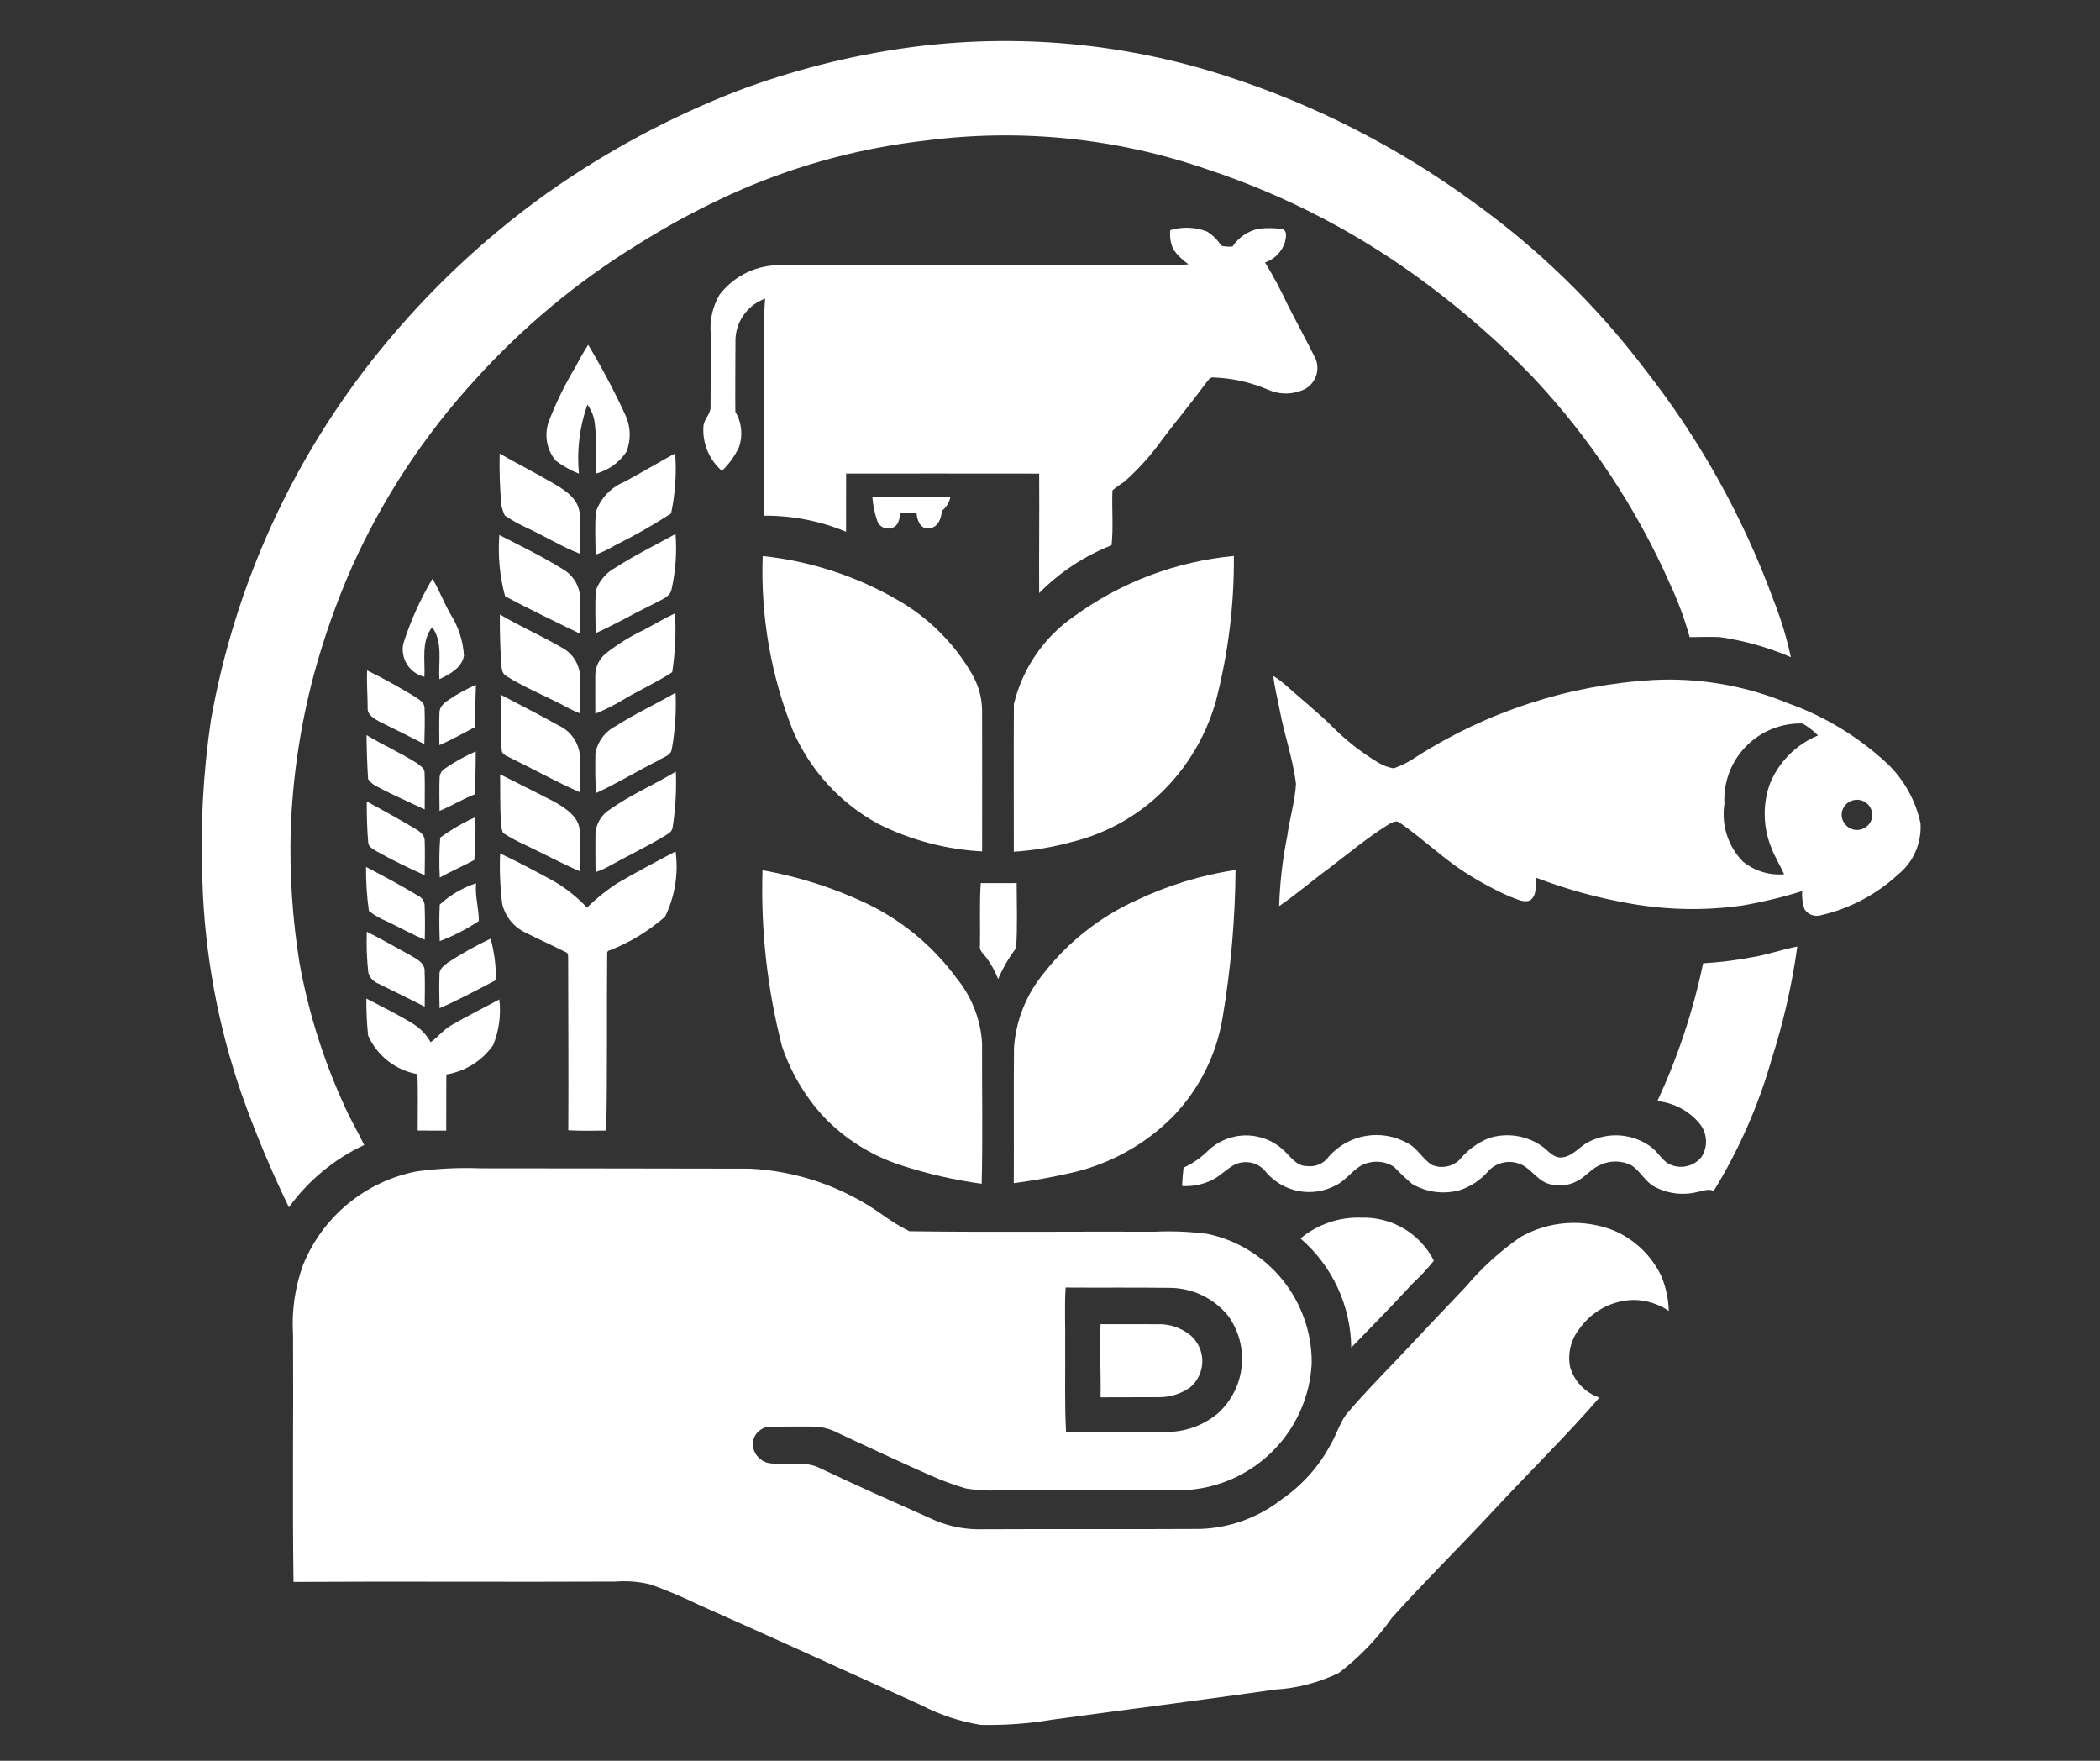
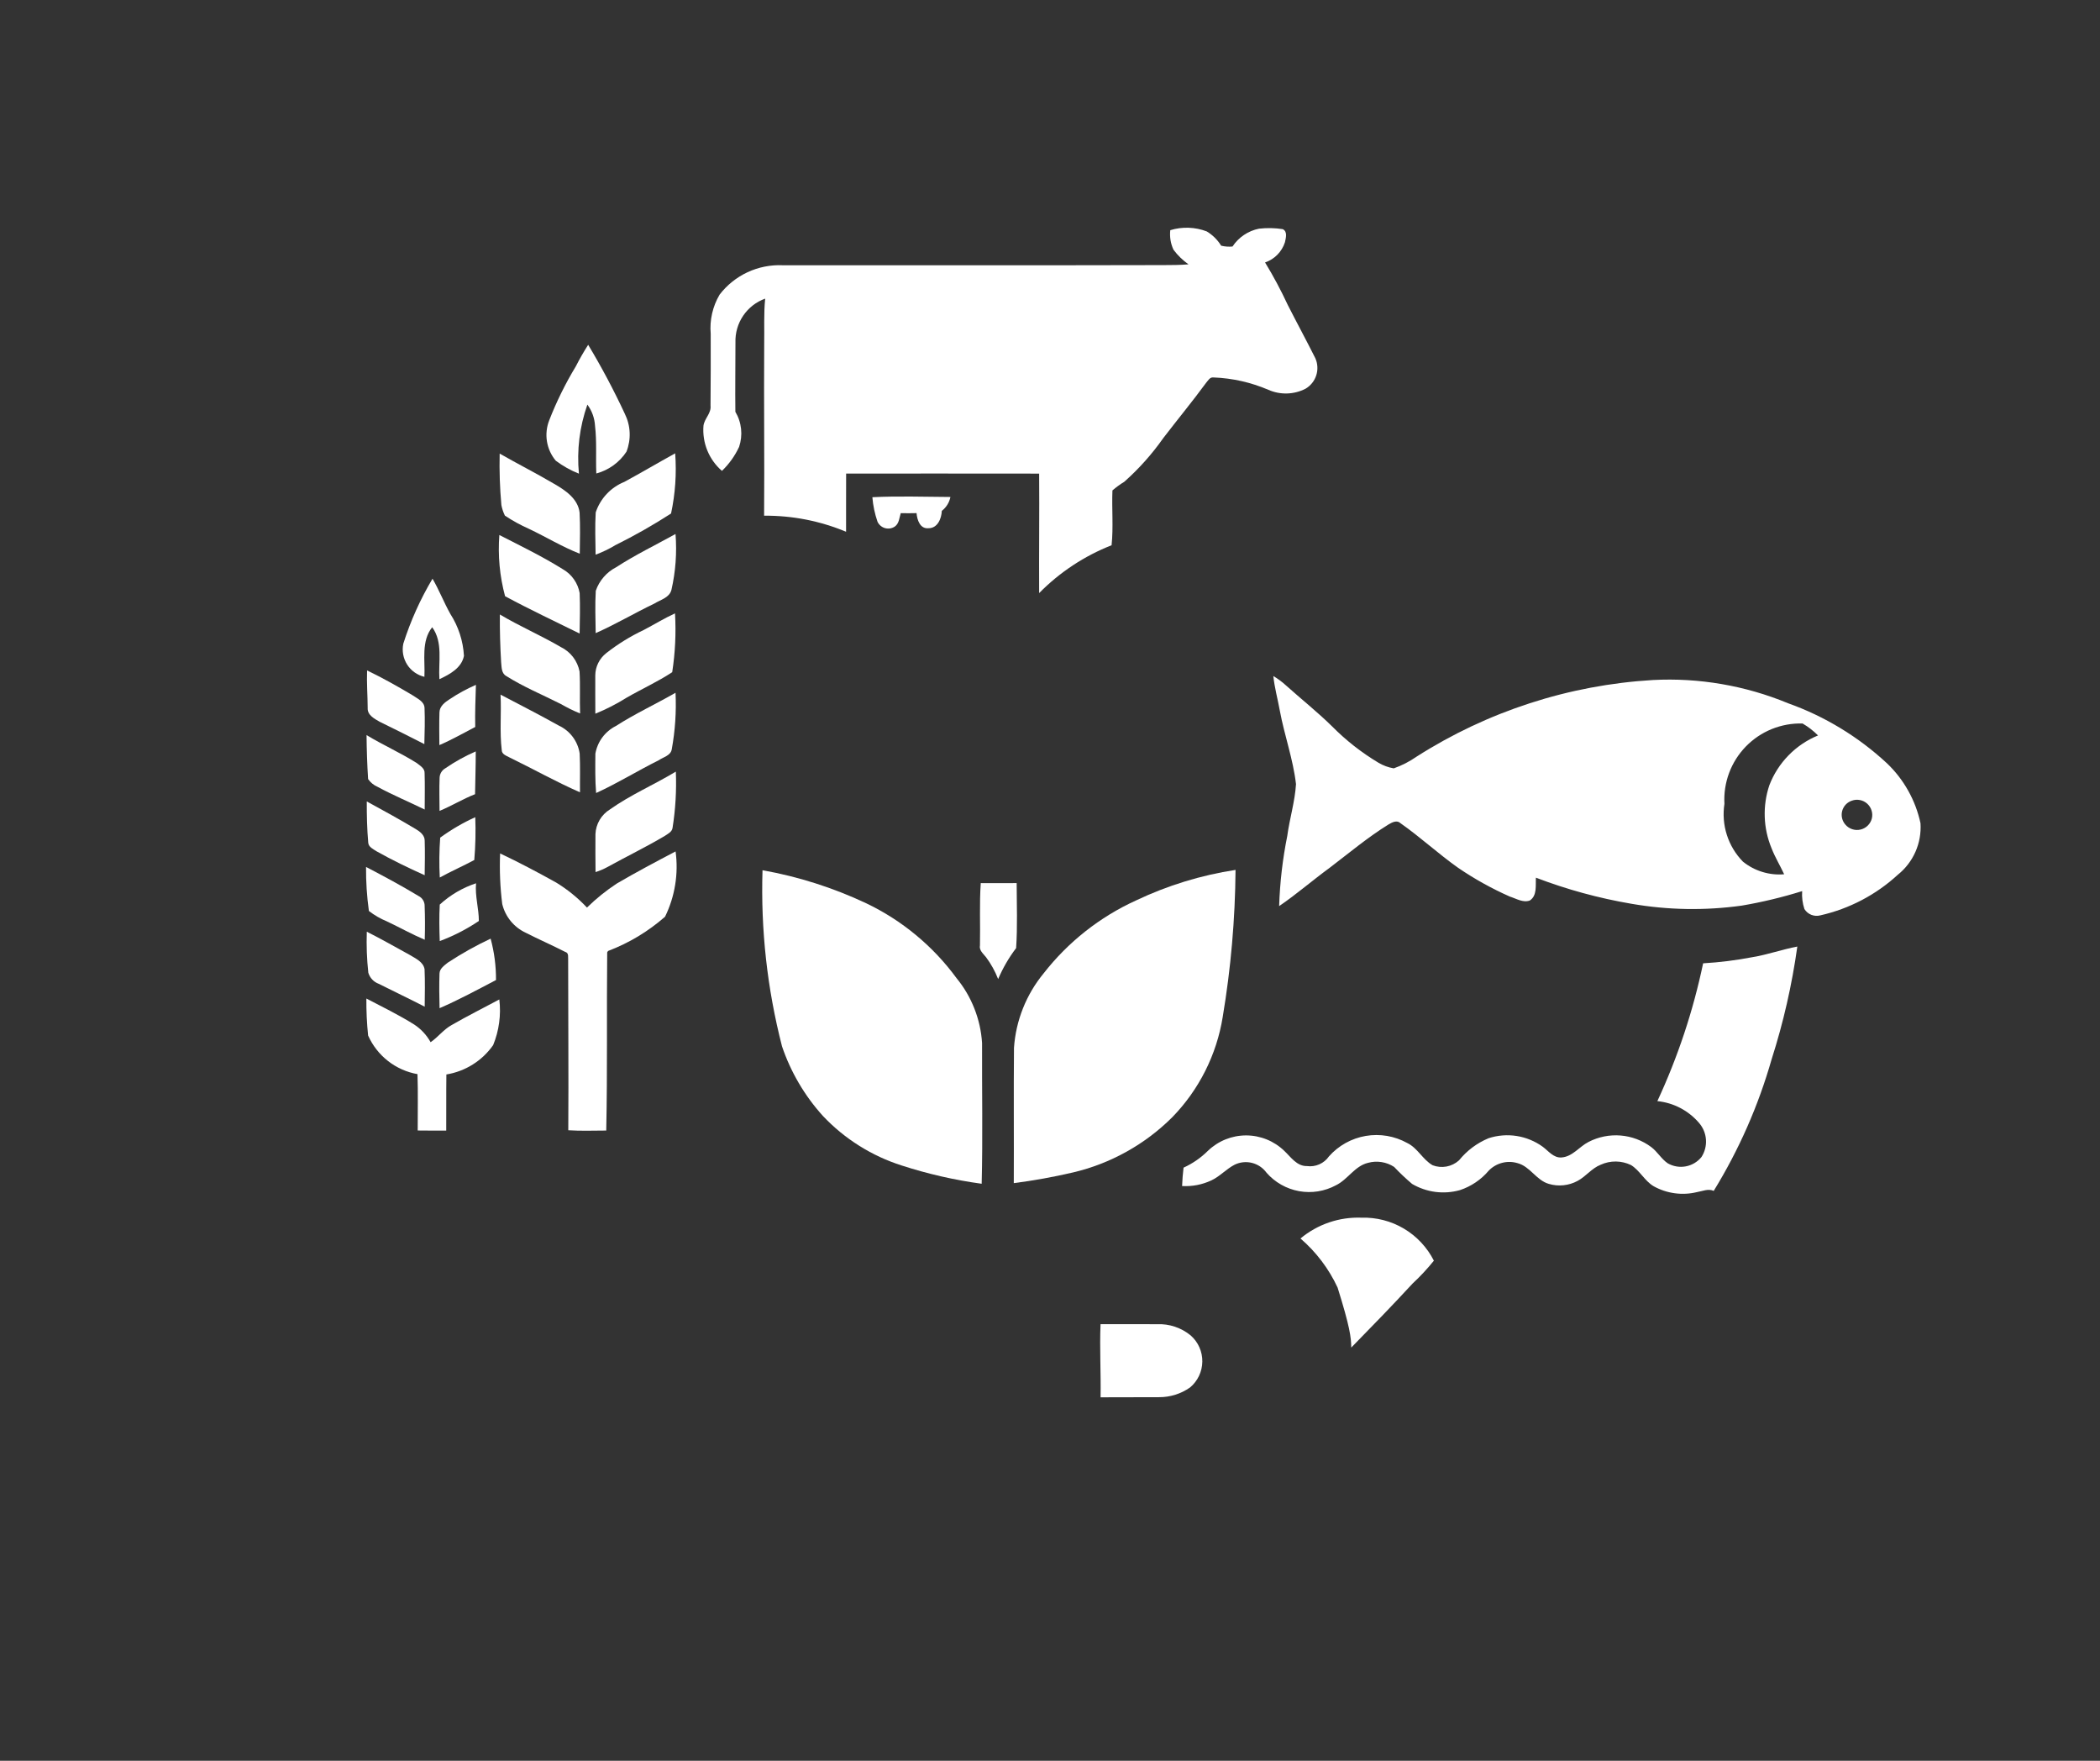
<svg xmlns="http://www.w3.org/2000/svg" width="940" zoomAndPan="magnify" viewBox="0 0 705 591" height="788" preserveAspectRatio="xMidYMid meet" version="1.0">
  <rect x="0" y="0" width="705" height="591" fill="#333333" stroke="none" />
  <defs>
    <clipPath id="fa60cceac4">
-       <path d="M 67.344 13 L 602 13 L 602 406 L 67.344 406 Z M 67.344 13 " clip-rule="nonzero" />
-     </clipPath>
+       </clipPath>
  </defs>
  <g clip-path="url(#fa60cceac4)">
    <path fill="#ffffff" d="M 122.258 384.316 C 120.293 380.152 117.906 376.211 116.012 372.012 C 108.777 356.418 103.625 340.164 100.559 323.25 C 98.176 308.441 97.188 293.535 97.594 278.543 C 98.238 261.062 100.781 243.867 105.227 226.953 C 108.613 214.363 112.934 202.105 118.195 190.176 C 123.387 178.648 129.461 167.609 136.418 157.059 C 143.379 146.504 151.133 136.57 159.684 127.262 C 175.516 109.785 193.457 94.836 213.508 82.422 C 224.949 75.191 236.871 68.867 249.277 63.457 C 268.941 55.035 289.402 49.609 310.656 47.184 C 318.617 46.145 326.605 45.566 334.633 45.457 C 342.656 45.344 350.664 45.699 358.645 46.516 C 366.629 47.336 374.539 48.613 382.375 50.352 C 390.211 52.09 397.918 54.277 405.5 56.914 C 418.859 61.336 431.77 66.816 444.234 73.355 C 456.695 79.891 468.543 87.398 479.777 95.875 C 492.109 105.094 503.629 115.234 514.328 126.305 C 523.977 136.531 532.688 147.5 540.469 159.211 C 548.246 170.922 554.98 183.207 560.664 196.062 C 563.355 201.812 565.547 207.746 567.246 213.859 C 570.656 213.832 574.066 213.656 577.477 213.859 C 585.688 215.051 593.602 217.289 601.219 220.578 C 599.77 213.871 597.77 207.332 595.223 200.965 C 590.125 187.113 583.977 173.742 576.785 160.855 C 569.59 147.969 561.438 135.719 552.324 124.105 C 544.121 113.266 535.148 103.105 525.406 93.625 C 515.664 84.145 505.262 75.449 494.203 67.547 C 481.691 58.43 468.543 50.359 454.75 43.328 C 440.961 36.301 426.703 30.402 411.977 25.633 C 403.387 22.828 394.664 20.512 385.812 18.688 C 376.961 16.867 368.035 15.547 359.031 14.734 C 350.031 13.918 341.012 13.613 331.977 13.82 C 322.941 14.023 313.945 14.738 304.992 15.957 C 285.312 18.684 266.176 23.535 247.574 30.504 C 224.816 39.355 203.465 50.828 183.523 64.926 C 162.633 79.906 144.066 97.359 127.824 117.285 C 120.535 126.223 113.844 135.586 107.746 145.379 C 101.648 155.168 96.199 165.305 91.391 175.785 C 86.586 186.27 82.461 197.016 79.023 208.023 C 75.582 219.031 72.855 230.211 70.836 241.566 C 68.164 259.637 67.207 277.797 67.973 296.047 C 68.359 308.125 69.648 320.109 71.836 331.996 C 74.023 343.883 77.086 355.539 81.023 366.965 C 85.629 380.02 90.953 392.77 96.996 405.227 C 100.25 400.723 104.016 396.699 108.293 393.16 C 112.57 389.617 117.227 386.672 122.258 384.316 Z M 122.258 384.316 " fill-opacity="1" fill-rule="nonzero" />
  </g>
  <path fill="#ffffff" d="M 438.246 130.496 C 438.676 130.25 439.074 129.965 439.449 129.645 C 439.828 129.32 440.168 128.969 440.48 128.582 C 440.789 128.199 441.062 127.789 441.297 127.355 C 441.535 126.918 441.727 126.469 441.879 125.996 C 442.031 125.527 442.141 125.047 442.203 124.555 C 442.266 124.066 442.285 123.574 442.258 123.082 C 442.234 122.586 442.16 122.102 442.047 121.621 C 441.93 121.141 441.77 120.672 441.57 120.223 C 438.566 114.227 435.363 108.332 432.324 102.359 C 430.051 97.461 427.508 92.703 424.699 88.09 C 425.48 87.824 426.219 87.473 426.918 87.035 C 427.617 86.598 428.254 86.086 428.832 85.496 C 429.41 84.91 429.914 84.266 430.344 83.559 C 430.773 82.855 431.113 82.113 431.367 81.328 C 431.668 79.902 432.324 77.711 430.629 76.91 C 427.984 76.504 425.336 76.449 422.676 76.754 C 420.852 77.117 419.168 77.816 417.625 78.855 C 416.078 79.895 414.797 81.188 413.773 82.742 C 412.488 82.867 411.219 82.773 409.961 82.465 C 408.73 80.477 407.113 78.879 405.113 77.668 C 403.152 76.922 401.125 76.516 399.031 76.445 C 396.938 76.375 394.887 76.645 392.879 77.258 C 392.633 79.547 392.992 81.738 393.961 83.824 C 395.379 85.727 397.059 87.359 399 88.727 C 396.195 88.965 393.383 88.973 390.582 88.98 C 347.969 89.09 305.348 89.016 262.734 89.031 C 260.707 88.941 258.695 89.098 256.707 89.492 C 254.715 89.887 252.797 90.516 250.957 91.371 C 249.117 92.23 247.402 93.293 245.82 94.562 C 244.234 95.832 242.824 97.273 241.586 98.883 C 240.414 100.867 239.574 102.98 239.062 105.227 C 238.551 107.473 238.395 109.742 238.594 112.035 C 238.605 120.078 238.613 128.125 238.535 136.164 C 238.832 138.715 236.496 140.453 236.168 142.863 C 236.051 144.281 236.102 145.695 236.32 147.105 C 236.539 148.512 236.914 149.879 237.453 151.195 C 237.992 152.516 238.676 153.754 239.508 154.914 C 240.336 156.07 241.293 157.117 242.367 158.051 C 244.785 155.723 246.703 153.043 248.121 150.004 C 248.449 149.035 248.668 148.043 248.781 147.023 C 248.895 146.008 248.895 144.992 248.789 143.973 C 248.68 142.957 248.465 141.961 248.141 140.992 C 247.82 140.02 247.395 139.098 246.875 138.215 C 246.773 130.453 246.91 122.684 246.902 114.922 C 246.879 114.129 246.914 113.34 247.012 112.551 C 247.113 111.766 247.273 110.992 247.492 110.23 C 247.715 109.469 247.992 108.73 248.328 108.012 C 248.668 107.297 249.059 106.609 249.504 105.953 C 249.949 105.297 250.441 104.68 250.984 104.102 C 251.527 103.523 252.113 102.992 252.738 102.504 C 253.363 102.02 254.023 101.586 254.719 101.203 C 255.414 100.82 256.133 100.496 256.879 100.227 C 256.367 105.359 256.652 110.531 256.551 115.688 C 256.418 134.82 256.668 153.953 256.52 173.09 C 266.055 173.031 275.23 174.828 284.039 178.477 C 284.066 171.973 284.016 165.457 284.059 158.949 C 305.656 158.891 327.258 158.988 348.859 158.965 C 348.961 172.328 348.785 185.699 348.859 199.066 C 352.305 195.566 356.078 192.465 360.176 189.758 C 364.273 187.055 368.605 184.801 373.176 183.008 C 373.812 176.965 373.215 170.723 373.461 164.609 C 374.703 163.531 376.027 162.562 377.434 161.711 C 382.371 157.328 386.734 152.438 390.531 147.039 C 395.285 140.84 400.262 134.82 404.879 128.527 C 405.559 127.766 406.156 126.52 407.379 126.688 C 413.777 126.938 419.926 128.324 425.816 130.84 C 426.801 131.273 427.82 131.594 428.875 131.801 C 429.93 132.008 430.996 132.094 432.07 132.066 C 433.145 132.035 434.203 131.887 435.246 131.625 C 436.289 131.359 437.289 130.984 438.246 130.496 Z M 438.246 130.496 " fill-opacity="1" fill-rule="nonzero" />
  <path fill="#ffffff" d="M 197.461 115.73 C 195.957 118.074 194.574 120.484 193.312 122.969 C 189.816 128.738 186.84 134.766 184.391 141.051 C 183.945 142.176 183.656 143.34 183.527 144.543 C 183.395 145.746 183.426 146.949 183.617 148.145 C 183.812 149.34 184.16 150.488 184.66 151.59 C 185.164 152.688 185.805 153.703 186.582 154.633 C 188.977 156.43 191.566 157.883 194.352 158.984 C 193.613 151.051 194.559 143.328 197.191 135.805 C 198.746 137.938 199.605 140.316 199.762 142.949 C 200.391 148.25 199.961 153.602 200.191 158.926 C 202.27 158.367 204.18 157.453 205.922 156.195 C 207.668 154.934 209.133 153.406 210.316 151.609 C 210.715 150.59 211.004 149.539 211.184 148.457 C 211.363 147.375 211.43 146.285 211.383 145.191 C 211.336 144.094 211.176 143.016 210.902 141.953 C 210.629 140.891 210.246 139.871 209.762 138.887 C 206.07 130.953 201.969 123.234 197.461 115.73 Z M 197.461 115.73 " fill-opacity="1" fill-rule="nonzero" />
  <path fill="#ffffff" d="M 168.324 169.547 C 168.562 170.773 168.957 171.949 169.508 173.074 C 172.074 174.781 174.77 176.258 177.59 177.508 C 183.301 180.215 188.734 183.547 194.637 185.852 C 194.695 181.254 194.828 176.637 194.578 172.043 C 194.039 167.406 189.801 164.566 186.086 162.426 C 180.066 158.867 173.809 155.723 167.746 152.246 C 167.609 158.023 167.801 163.789 168.324 169.547 Z M 168.324 169.547 " fill-opacity="1" fill-rule="nonzero" />
  <path fill="#ffffff" d="M 209.578 161.754 C 208.457 162.207 207.395 162.777 206.395 163.465 C 205.398 164.148 204.484 164.934 203.656 165.816 C 202.828 166.699 202.105 167.664 201.488 168.703 C 200.867 169.746 200.367 170.844 199.988 171.992 C 199.711 176.711 199.887 181.449 199.953 186.176 C 202.273 185.316 204.488 184.25 206.605 182.969 C 213.035 179.785 219.262 176.246 225.285 172.352 C 226.707 165.684 227.168 158.953 226.668 152.156 C 220.949 155.312 215.324 158.641 209.578 161.754 Z M 209.578 161.754 " fill-opacity="1" fill-rule="nonzero" />
  <path fill="#ffffff" d="M 300.41 176.73 C 301.855 175.715 301.914 173.781 302.391 172.234 C 304.156 172.277 305.934 172.277 307.699 172.227 C 307.883 174.477 308.859 177.586 311.711 177.293 C 314.762 177.316 316.07 174.051 316.18 171.465 C 316.926 170.891 317.551 170.203 318.047 169.398 C 318.547 168.598 318.887 167.734 319.07 166.809 C 310.336 166.762 301.578 166.449 292.867 166.887 C 293.098 169.707 293.676 172.453 294.598 175.125 C 294.719 175.383 294.867 175.629 295.043 175.855 C 295.219 176.082 295.414 176.289 295.633 176.473 C 295.852 176.656 296.086 176.816 296.34 176.949 C 296.594 177.086 296.859 177.188 297.137 177.266 C 297.41 177.344 297.691 177.387 297.98 177.402 C 298.266 177.418 298.551 177.402 298.832 177.359 C 299.113 177.312 299.391 177.234 299.656 177.129 C 299.922 177.023 300.172 176.891 300.41 176.73 Z M 300.41 176.73 " fill-opacity="1" fill-rule="nonzero" />
  <path fill="#ffffff" d="M 206.805 190.418 C 205.207 191.246 203.824 192.34 202.652 193.703 C 201.477 195.062 200.598 196.59 200.012 198.289 C 199.727 203.016 199.922 207.77 199.98 212.508 C 206.707 209.523 213.055 205.754 219.684 202.582 C 221.723 201.305 224.703 200.641 225.402 198.027 C 226.816 191.832 227.273 185.57 226.785 179.238 C 220.102 182.926 213.215 186.262 206.805 190.418 Z M 206.805 190.418 " fill-opacity="1" fill-rule="nonzero" />
  <path fill="#ffffff" d="M 169.559 200.117 C 177.766 204.543 186.215 208.516 194.586 212.648 C 194.664 208.121 194.789 203.594 194.602 199.07 C 194.297 197.371 193.648 195.816 192.652 194.41 C 191.656 193 190.406 191.871 188.902 191.023 C 182.074 186.758 174.801 183.238 167.637 179.574 C 167.113 186.527 167.754 193.375 169.559 200.117 Z M 169.559 200.117 " fill-opacity="1" fill-rule="nonzero" />
-   <path fill="#ffffff" d="M 266.184 245.195 C 267.613 248.5 269.309 251.668 271.266 254.691 C 273.223 257.715 275.414 260.559 277.84 263.219 C 280.27 265.879 282.898 268.32 285.73 270.547 C 288.566 272.77 291.562 274.746 294.723 276.477 C 300.168 279.215 305.84 281.371 311.734 282.934 C 317.629 284.5 323.621 285.441 329.711 285.766 C 329.762 269.953 329.703 254.145 329.703 238.34 C 329.609 233.949 328.445 229.863 326.211 226.086 C 323.449 221.32 320.152 216.961 316.316 213.008 C 312.484 209.055 308.234 205.621 303.559 202.707 C 296.332 198.305 288.711 194.746 280.695 192.039 C 272.68 189.328 264.461 187.527 256.047 186.641 C 255.684 196.648 256.359 206.582 258.066 216.445 C 259.773 226.312 262.48 235.895 266.184 245.195 Z M 266.184 245.195 " fill-opacity="1" fill-rule="nonzero" />
-   <path fill="#ffffff" d="M 359.742 282.625 C 364.887 281.371 369.809 279.523 374.512 277.086 C 379.211 274.645 383.555 271.68 387.543 268.195 C 392.469 263.844 396.688 258.887 400.188 253.324 C 403.691 247.766 406.34 241.82 408.137 235.5 C 412.32 219.473 414.352 203.176 414.227 186.613 C 409.402 187.062 404.629 187.832 399.906 188.926 C 395.184 190.016 390.555 191.418 386.02 193.129 C 381.488 194.844 377.086 196.852 372.824 199.156 C 368.559 201.461 364.469 204.039 360.551 206.895 C 358.043 208.625 355.715 210.57 353.566 212.73 C 351.414 214.891 349.48 217.227 347.754 219.738 C 346.031 222.25 344.551 224.898 343.312 227.684 C 342.07 230.465 341.094 233.34 340.379 236.301 C 340.262 252.82 340.379 269.348 340.352 285.867 C 346.926 285.453 353.391 284.375 359.742 282.625 Z M 359.742 282.625 " fill-opacity="1" fill-rule="nonzero" />
  <path fill="#ffffff" d="M 145.203 194.238 C 141.102 201.125 137.836 208.391 135.402 216.027 C 135.277 216.625 135.207 217.23 135.199 217.84 C 135.191 218.453 135.242 219.059 135.352 219.66 C 135.457 220.262 135.625 220.848 135.848 221.414 C 136.07 221.984 136.344 222.527 136.672 223.043 C 137 223.559 137.371 224.039 137.793 224.48 C 138.215 224.922 138.672 225.324 139.172 225.676 C 139.668 226.031 140.195 226.332 140.754 226.586 C 141.309 226.836 141.883 227.031 142.48 227.172 C 142.758 221.637 141.34 215.203 145.094 210.523 C 148.797 215.613 147.125 222.148 147.512 227.969 C 150.957 226.355 154.969 224.215 155.758 220.133 C 155.613 217.637 155.156 215.199 154.387 212.82 C 153.613 210.441 152.555 208.203 151.207 206.098 C 149.031 202.234 147.438 198.062 145.203 194.238 Z M 145.203 194.238 " fill-opacity="1" fill-rule="nonzero" />
  <path fill="#ffffff" d="M 169.887 226.859 C 175.707 230.547 182.109 233.184 188.254 236.285 C 190.344 237.5 192.508 238.559 194.746 239.473 C 194.578 234.777 194.84 230.066 194.562 225.371 C 194.391 224.492 194.121 223.645 193.754 222.828 C 193.387 222.012 192.93 221.246 192.387 220.539 C 191.84 219.828 191.223 219.188 190.527 218.621 C 189.836 218.055 189.086 217.574 188.281 217.184 C 181.609 213.277 174.465 210.215 167.812 206.25 C 167.762 211.617 167.922 216.984 168.242 222.34 C 168.426 223.922 168.293 225.926 169.887 226.859 Z M 169.887 226.859 " fill-opacity="1" fill-rule="nonzero" />
  <path fill="#ffffff" d="M 199.863 239.551 C 203.535 238.055 207.047 236.254 210.402 234.148 C 215.457 231.234 220.801 228.832 225.672 225.617 C 226.68 219.07 226.992 212.492 226.609 205.879 C 222.992 207.527 219.613 209.617 216.098 211.457 C 211.609 213.582 207.406 216.176 203.496 219.242 C 202.359 220.141 201.473 221.238 200.832 222.535 C 200.191 223.836 199.863 225.207 199.844 226.656 C 199.852 230.949 199.82 235.25 199.863 239.551 Z M 199.863 239.551 " fill-opacity="1" fill-rule="nonzero" />
  <path fill="#ffffff" d="M 123.434 237.625 C 123.285 239.988 125.684 241.238 127.441 242.246 C 132.461 244.723 137.484 247.191 142.457 249.754 C 142.566 245.723 142.684 241.684 142.523 237.652 C 142.457 235.41 140.082 234.477 138.512 233.367 C 133.527 230.395 128.457 227.547 123.234 225.027 C 123.074 229.227 123.418 233.426 123.434 237.625 Z M 123.434 237.625 " fill-opacity="1" fill-rule="nonzero" />
  <path fill="#ffffff" d="M 644.738 276.32 C 643.914 272.477 642.543 268.84 640.621 265.41 C 638.703 261.98 636.32 258.906 633.477 256.195 C 628.684 251.746 623.496 247.824 617.91 244.434 C 612.32 241.039 606.449 238.242 600.289 236.047 C 593.105 233.074 585.68 230.93 578.016 229.613 C 570.355 228.297 562.641 227.84 554.875 228.246 C 547.852 228.664 540.887 229.527 533.973 230.828 C 527.062 232.133 520.258 233.871 513.566 236.043 C 506.879 238.211 500.352 240.797 493.988 243.797 C 487.625 246.801 481.48 250.191 475.551 253.973 C 473.176 255.625 470.629 256.934 467.902 257.895 C 466.074 257.582 464.359 256.953 462.762 256.004 C 457.066 252.59 451.883 248.523 447.207 243.809 C 442.293 238.973 436.875 234.68 431.746 230.078 C 430.438 228.875 429.012 227.82 427.477 226.918 C 427.883 230.848 428.965 234.672 429.66 238.559 C 431.199 246.824 434.121 254.82 435.086 263.191 C 434.719 269.062 432.945 274.742 432.156 280.566 C 430.59 288.344 429.68 296.199 429.426 304.133 C 435.289 300.137 440.664 295.449 446.398 291.262 C 452.902 286.312 459.191 281.031 466.16 276.715 C 467.371 276.016 468.957 275.137 470.191 276.32 C 476.879 281.016 482.891 286.598 489.562 291.312 C 495.035 295.035 500.793 298.238 506.844 300.918 C 508.984 301.59 511.305 303.094 513.59 302.246 C 516.098 300.574 515.469 297.172 515.629 294.586 C 526.027 298.555 536.711 301.477 547.68 303.344 C 559.996 305.473 572.344 305.684 584.723 303.969 C 591.594 302.797 598.355 301.176 605.008 299.098 C 604.875 301.152 605.125 303.16 605.77 305.117 C 606.043 305.559 606.379 305.945 606.781 306.281 C 607.18 306.613 607.625 306.875 608.109 307.066 C 608.594 307.254 609.098 307.363 609.617 307.391 C 610.137 307.418 610.648 307.363 611.152 307.227 C 616 306.129 620.625 304.422 625.031 302.113 C 629.434 299.801 633.465 296.965 637.125 293.602 C 638.41 292.574 639.551 291.406 640.551 290.105 C 641.555 288.801 642.387 287.398 643.047 285.895 C 643.711 284.391 644.184 282.828 644.469 281.211 C 644.754 279.59 644.844 277.961 644.738 276.32 Z M 594.004 263.543 C 593.426 265.254 593.008 267.004 592.746 268.793 C 592.484 270.578 592.387 272.375 592.449 274.184 C 592.508 275.988 592.73 277.773 593.113 279.539 C 593.496 281.305 594.035 283.023 594.727 284.691 C 595.895 287.723 597.605 290.496 598.969 293.445 C 596.473 293.656 594.031 293.391 591.637 292.656 C 589.242 291.922 587.07 290.77 585.121 289.195 C 583.887 287.934 582.816 286.543 581.902 285.031 C 580.992 283.516 580.27 281.918 579.73 280.234 C 579.191 278.555 578.852 276.832 578.715 275.07 C 578.578 273.309 578.645 271.555 578.914 269.809 C 578.867 268.926 578.859 268.047 578.902 267.164 C 578.945 266.285 579.031 265.41 579.164 264.535 C 579.297 263.664 579.473 262.801 579.695 261.949 C 579.914 261.094 580.18 260.254 580.488 259.43 C 580.797 258.602 581.148 257.793 581.539 257.004 C 581.934 256.215 582.367 255.449 582.836 254.703 C 583.309 253.957 583.816 253.238 584.363 252.547 C 584.91 251.855 585.492 251.191 586.105 250.559 C 586.723 249.93 587.367 249.328 588.043 248.766 C 588.719 248.199 589.426 247.668 590.156 247.176 C 590.887 246.684 591.645 246.23 592.422 245.816 C 593.199 245.402 594 245.031 594.816 244.699 C 595.633 244.367 596.465 244.078 597.312 243.836 C 598.16 243.59 599.016 243.391 599.887 243.23 C 600.754 243.074 601.625 242.965 602.504 242.898 C 603.387 242.832 604.266 242.812 605.148 242.84 C 607.051 243.949 608.785 245.285 610.34 246.848 C 608.48 247.609 606.723 248.555 605.055 249.676 C 603.391 250.797 601.855 252.078 600.453 253.512 C 599.047 254.945 597.801 256.508 596.715 258.199 C 595.629 259.887 594.727 261.668 594.004 263.543 Z M 628.406 274.715 C 628.289 275.172 628.113 275.602 627.879 276.012 C 627.645 276.418 627.355 276.785 627.02 277.113 C 626.684 277.445 626.309 277.723 625.895 277.945 C 625.484 278.172 625.047 278.34 624.59 278.445 C 624.129 278.551 623.668 278.594 623.195 278.574 C 622.727 278.551 622.266 278.469 621.82 278.32 C 621.375 278.172 620.953 277.969 620.562 277.707 C 620.172 277.441 619.824 277.133 619.52 276.773 C 619.246 276.465 619.016 276.129 618.828 275.762 C 618.641 275.395 618.5 275.012 618.406 274.609 C 618.312 274.207 618.27 273.801 618.277 273.387 C 618.285 272.977 618.34 272.57 618.449 272.172 C 618.559 271.777 618.711 271.398 618.914 271.039 C 619.113 270.676 619.355 270.348 619.641 270.047 C 619.922 269.75 620.238 269.488 620.586 269.27 C 620.934 269.047 621.305 268.871 621.695 268.742 C 622.578 268.422 623.477 268.352 624.398 268.531 C 625.32 268.707 626.129 269.109 626.828 269.73 C 627.527 270.355 628.02 271.113 628.305 272.008 C 628.586 272.898 628.621 273.801 628.406 274.715 Z M 628.406 274.715 " fill-opacity="1" fill-rule="nonzero" />
  <path fill="#ffffff" d="M 147.531 239.113 C 147.414 242.773 147.473 246.43 147.504 250.09 C 151.645 248.32 155.551 246.074 159.539 244.008 C 159.438 239.289 159.625 234.578 159.773 229.867 C 156.707 231.199 153.781 232.797 151 234.652 C 149.418 235.672 147.57 237.023 147.531 239.113 Z M 147.531 239.113 " fill-opacity="1" fill-rule="nonzero" />
  <path fill="#ffffff" d="M 221.152 255.172 C 222.68 254.105 225.191 253.617 225.52 251.492 C 226.664 245.219 227.086 238.895 226.785 232.527 C 220.145 236.332 213.18 239.559 206.738 243.691 C 205.844 244.141 205.016 244.691 204.25 245.336 C 203.484 245.98 202.805 246.703 202.207 247.508 C 201.613 248.312 201.117 249.172 200.727 250.094 C 200.332 251.012 200.051 251.965 199.879 252.953 C 199.836 257.355 199.77 261.773 200.121 266.172 C 207.32 262.898 214.062 258.684 221.152 255.172 Z M 221.152 255.172 " fill-opacity="1" fill-rule="nonzero" />
  <path fill="#ffffff" d="M 194.605 252.938 C 194.457 251.918 194.184 250.934 193.789 249.984 C 193.395 249.035 192.887 248.148 192.27 247.324 C 191.652 246.5 190.945 245.766 190.145 245.121 C 189.34 244.477 188.473 243.938 187.539 243.508 C 181.117 239.91 174.547 236.578 168.039 233.152 C 168.359 239.348 167.703 245.582 168.441 251.746 C 168.457 253.188 169.969 253.633 171.004 254.207 C 178.934 258.059 186.633 262.395 194.711 265.938 C 194.664 261.598 194.828 257.262 194.605 252.938 Z M 194.605 252.938 " fill-opacity="1" fill-rule="nonzero" />
  <path fill="#ffffff" d="M 123.578 261.496 C 124.391 262.656 125.441 263.523 126.742 264.09 C 131.891 266.887 137.316 269.137 142.574 271.719 C 142.574 267.66 142.676 263.602 142.543 259.547 C 142.652 257.883 141.012 257.004 139.902 256.102 C 134.453 252.676 128.551 250.059 123.055 246.73 C 123.105 251.652 123.258 256.582 123.578 261.496 Z M 123.578 261.496 " fill-opacity="1" fill-rule="nonzero" />
  <path fill="#ffffff" d="M 159.715 252.207 C 156.098 253.781 152.664 255.688 149.418 257.926 C 148.871 258.254 148.434 258.695 148.109 259.242 C 147.785 259.793 147.609 260.383 147.582 261.023 C 147.43 264.73 147.547 268.449 147.562 272.168 C 151.629 270.5 155.383 268.164 159.48 266.57 C 159.555 261.781 159.723 256.992 159.715 252.207 Z M 159.715 252.207 " fill-opacity="1" fill-rule="nonzero" />
  <path fill="#ffffff" d="M 204.781 271.668 C 204.062 272.105 203.41 272.625 202.824 273.223 C 202.234 273.82 201.73 274.48 201.305 275.203 C 200.879 275.926 200.547 276.691 200.309 277.496 C 200.07 278.301 199.938 279.121 199.902 279.957 C 199.902 284.211 199.852 288.461 199.93 292.711 C 201.262 292.297 202.543 291.758 203.773 291.094 C 210.219 287.539 216.852 284.32 223.184 280.566 C 224.215 279.863 225.602 279.242 225.789 277.848 C 226.777 271.598 227.145 265.312 226.887 258.992 C 219.613 263.379 211.727 266.746 204.781 271.668 Z M 204.781 271.668 " fill-opacity="1" fill-rule="nonzero" />
-   <path fill="#ffffff" d="M 168.895 279.609 C 171.355 281.156 173.91 282.531 176.562 283.727 C 182.594 286.605 188.496 289.773 194.629 292.426 C 194.746 287.84 194.805 283.246 194.621 278.66 C 194.207 273.965 189.758 271.223 186.062 269.086 C 180.039 265.961 173.941 262.98 167.887 259.906 C 167.996 265.293 167.828 270.691 168.172 276.074 C 168.176 277.301 168.418 278.477 168.895 279.609 Z M 168.895 279.609 " fill-opacity="1" fill-rule="nonzero" />
  <path fill="#ffffff" d="M 139.609 278.293 C 134.199 275.051 128.668 272.012 123.133 269.004 C 123.113 273.629 123.223 278.258 123.625 282.871 C 123.746 284.32 125.297 284.984 126.363 285.707 C 131.621 288.656 137.059 291.301 142.566 293.762 C 142.617 289.898 142.699 286.035 142.574 282.18 C 142.602 280.352 141.02 279.133 139.609 278.293 Z M 139.609 278.293 " fill-opacity="1" fill-rule="nonzero" />
  <path fill="#ffffff" d="M 147.641 294.535 C 151.434 292.438 155.414 290.707 159.223 288.664 C 159.629 283.879 159.738 279.086 159.555 274.285 C 155.395 276.172 151.473 278.461 147.781 281.148 C 147.453 285.609 147.406 290.07 147.641 294.535 Z M 147.641 294.535 " fill-opacity="1" fill-rule="nonzero" />
  <path fill="#ffffff" d="M 207.043 296.57 C 203.457 298.934 200.125 301.617 197.055 304.621 C 193.977 301.352 190.52 298.547 186.691 296.207 C 180.52 292.781 174.277 289.465 167.898 286.449 C 167.664 292.133 167.898 297.793 168.609 303.438 C 168.859 304.48 169.227 305.484 169.703 306.449 C 170.18 307.41 170.758 308.309 171.438 309.141 C 172.117 309.973 172.883 310.719 173.73 311.379 C 174.578 312.039 175.488 312.598 176.461 313.055 C 180.832 315.289 185.355 317.246 189.723 319.488 C 191.074 319.832 190.648 321.312 190.738 322.336 C 190.742 341.348 190.906 360.355 190.781 379.363 C 195.016 379.648 199.273 379.461 203.523 379.461 C 203.953 359.531 203.633 339.578 203.844 319.648 L 204.137 319.188 C 211.203 316.5 217.578 312.668 223.266 307.688 C 224.926 304.293 226.059 300.727 226.66 296.996 C 227.266 293.266 227.312 289.523 226.805 285.777 C 220.16 289.262 213.523 292.773 207.043 296.57 Z M 207.043 296.57 " fill-opacity="1" fill-rule="nonzero" />
  <path fill="#ffffff" d="M 123.844 305.766 C 125.688 307.195 127.691 308.355 129.852 309.242 C 134.117 311.258 138.242 313.574 142.59 315.422 C 142.707 311.645 142.699 307.863 142.559 304.094 C 142.57 303.383 142.391 302.723 142.02 302.117 C 141.645 301.508 141.141 301.047 140.5 300.734 C 134.762 297.258 128.836 294.09 122.887 290.984 C 122.844 295.938 123.164 300.863 123.844 305.766 Z M 123.844 305.766 " fill-opacity="1" fill-rule="nonzero" />
  <path fill="#ffffff" d="M 262.531 351.191 C 263.996 355.523 265.887 359.656 268.207 363.598 C 270.523 367.539 273.219 371.203 276.289 374.59 C 279.922 378.434 283.977 381.762 288.453 384.57 C 292.93 387.383 297.688 389.594 302.727 391.195 C 311.492 394.035 320.438 396.078 329.566 397.324 C 329.953 381.594 329.637 365.84 329.695 350.094 C 329.441 346.102 328.582 342.246 327.117 338.523 C 325.652 334.801 323.652 331.391 321.113 328.297 C 317.172 322.918 312.629 318.102 307.492 313.848 C 302.355 309.594 296.777 306.031 290.758 303.16 C 279.652 297.941 268.062 294.25 255.988 292.09 C 255.371 312.098 257.551 331.801 262.531 351.191 Z M 262.531 351.191 " fill-opacity="1" fill-rule="nonzero" />
  <path fill="#ffffff" d="M 360.223 393.527 C 366.531 392.039 372.516 389.723 378.176 386.574 C 383.84 383.422 388.965 379.559 393.555 374.984 C 395.781 372.695 397.82 370.254 399.676 367.656 C 401.527 365.055 403.172 362.328 404.609 359.477 C 406.047 356.625 407.254 353.684 408.238 350.645 C 409.223 347.605 409.973 344.512 410.48 341.359 C 413.219 325.016 414.656 308.555 414.789 291.98 C 403.152 293.766 392.016 297.184 381.379 302.23 C 375.297 305 369.633 308.457 364.387 312.594 C 359.141 316.734 354.465 321.441 350.355 326.711 C 347.438 330.258 345.129 334.16 343.43 338.426 C 341.734 342.691 340.727 347.113 340.41 351.695 C 340.27 366.832 340.418 381.973 340.344 397.113 C 347.031 396.254 353.656 395.059 360.223 393.527 Z M 360.223 393.527 " fill-opacity="1" fill-rule="nonzero" />
  <path fill="#ffffff" d="M 335.094 328.625 C 336.672 324.906 338.684 321.441 341.125 318.227 C 341.621 310.973 341.324 303.672 341.309 296.406 C 337.293 296.398 333.273 296.469 329.258 296.41 C 328.77 303.344 329.141 310.324 328.988 317.277 C 328.629 318.992 330.113 320.102 331.047 321.309 C 332.723 323.566 334.07 326.004 335.094 328.625 Z M 335.094 328.625 " fill-opacity="1" fill-rule="nonzero" />
  <path fill="#ffffff" d="M 147.633 303.613 C 147.41 307.688 147.48 311.785 147.633 315.867 C 152.273 314.133 156.648 311.887 160.758 309.125 C 160.766 304.949 159.43 300.75 159.816 296.469 C 155.25 297.988 151.188 300.371 147.633 303.613 Z M 147.633 303.613 " fill-opacity="1" fill-rule="nonzero" />
  <path fill="#ffffff" d="M 123.645 326.469 C 123.898 327.336 124.332 328.098 124.949 328.758 C 125.566 329.414 126.297 329.898 127.145 330.211 C 132.27 332.801 137.469 335.25 142.574 337.887 C 142.625 333.691 142.711 329.488 142.531 325.293 C 142.086 322.812 139.5 321.715 137.578 320.527 C 132.781 317.898 128.027 315.18 123.141 312.727 C 122.984 317.32 123.152 321.902 123.645 326.469 Z M 123.645 326.469 " fill-opacity="1" fill-rule="nonzero" />
  <path fill="#ffffff" d="M 147.547 326.742 C 147.414 330.617 147.461 334.512 147.57 338.391 C 154.047 335.586 160.262 332.219 166.512 328.945 C 166.543 324.23 165.941 319.598 164.711 315.051 C 159.719 317.395 154.922 320.082 150.316 323.113 C 149.16 324.074 147.613 325.074 147.547 326.742 Z M 147.547 326.742 " fill-opacity="1" fill-rule="nonzero" />
  <path fill="#ffffff" d="M 571.766 323.332 C 568.406 339.336 563.285 354.754 556.398 369.586 C 557.75 369.723 559.074 369.984 560.375 370.375 C 561.676 370.766 562.926 371.277 564.129 371.906 C 565.332 372.535 566.461 373.277 567.52 374.125 C 568.582 374.973 569.551 375.914 570.43 376.949 C 571.102 377.73 571.633 378.598 572.023 379.547 C 572.414 380.5 572.645 381.492 572.715 382.52 C 572.785 383.547 572.691 384.559 572.434 385.555 C 572.176 386.551 571.77 387.484 571.211 388.348 C 570.879 388.758 570.516 389.133 570.117 389.477 C 569.719 389.82 569.297 390.125 568.844 390.395 C 568.391 390.66 567.918 390.887 567.43 391.07 C 566.938 391.254 566.43 391.395 565.914 391.492 C 565.398 391.586 564.875 391.633 564.352 391.637 C 563.824 391.641 563.305 391.598 562.785 391.504 C 562.27 391.414 561.762 391.281 561.27 391.102 C 560.777 390.922 560.301 390.699 559.848 390.438 C 557.699 388.945 556.406 386.551 554.32 384.988 C 553.574 384.438 552.793 383.938 551.98 383.492 C 551.164 383.051 550.324 382.664 549.457 382.336 C 548.586 382.012 547.699 381.746 546.797 381.543 C 545.891 381.34 544.977 381.203 544.051 381.129 C 543.125 381.051 542.199 381.043 541.273 381.098 C 540.348 381.152 539.43 381.27 538.52 381.453 C 537.609 381.637 536.719 381.879 535.844 382.188 C 534.969 382.496 534.117 382.859 533.293 383.289 C 530.184 384.863 527.926 388.238 524.23 388.496 C 521.551 388.699 519.844 386.332 517.922 384.902 C 516.625 383.961 515.234 383.188 513.754 382.578 C 512.273 381.965 510.742 381.535 509.16 381.289 C 507.578 381.039 505.988 380.98 504.395 381.109 C 502.797 381.234 501.238 381.547 499.715 382.047 C 495.797 383.695 492.496 386.168 489.812 389.465 C 489.223 389.996 488.57 390.441 487.855 390.793 C 487.141 391.145 486.395 391.395 485.613 391.539 C 484.828 391.684 484.043 391.719 483.25 391.645 C 482.457 391.574 481.691 391.395 480.945 391.109 C 477.617 389.211 475.93 385.332 472.426 383.645 C 471.371 383.059 470.281 382.57 469.145 382.168 C 468.008 381.77 466.848 381.469 465.664 381.266 C 464.477 381.066 463.281 380.965 462.078 380.965 C 460.875 380.965 459.684 381.066 458.496 381.27 C 457.309 381.473 456.148 381.773 455.016 382.172 C 453.879 382.57 452.789 383.062 451.734 383.648 C 450.684 384.234 449.691 384.902 448.75 385.656 C 447.812 386.41 446.945 387.234 446.148 388.137 C 445.742 388.723 445.266 389.238 444.715 389.691 C 444.168 390.145 443.566 390.516 442.914 390.801 C 442.262 391.09 441.586 391.281 440.879 391.383 C 440.176 391.48 439.469 391.48 438.766 391.387 C 435.332 391.453 433.355 388.34 431.125 386.258 C 430.703 385.852 430.258 385.461 429.797 385.098 C 429.336 384.73 428.855 384.387 428.363 384.066 C 427.867 383.746 427.359 383.449 426.836 383.176 C 426.312 382.902 425.777 382.656 425.23 382.438 C 424.684 382.215 424.129 382.023 423.562 381.855 C 422.996 381.688 422.426 381.547 421.848 381.434 C 421.27 381.32 420.688 381.238 420.098 381.18 C 419.512 381.125 418.926 381.094 418.336 381.094 C 417.746 381.094 417.156 381.121 416.57 381.18 C 415.984 381.234 415.398 381.32 414.82 381.43 C 414.242 381.543 413.672 381.684 413.105 381.848 C 412.539 382.016 411.984 382.211 411.438 382.43 C 410.891 382.648 410.355 382.895 409.832 383.168 C 409.309 383.438 408.797 383.734 408.305 384.055 C 407.809 384.375 407.328 384.719 406.867 385.082 C 406.406 385.449 405.961 385.836 405.535 386.246 C 403.141 388.625 400.406 390.516 397.336 391.918 C 397.086 393.965 396.926 396.02 396.848 398.09 C 400.289 398.273 403.574 397.637 406.699 396.184 C 409.574 394.832 411.707 392.344 414.52 390.906 C 414.969 390.688 415.434 390.516 415.914 390.379 C 416.395 390.246 416.887 390.152 417.383 390.105 C 417.879 390.055 418.375 390.051 418.871 390.086 C 419.371 390.125 419.859 390.203 420.344 390.328 C 420.828 390.449 421.297 390.613 421.754 390.82 C 422.207 391.023 422.641 391.266 423.055 391.547 C 423.469 391.824 423.855 392.141 424.211 392.488 C 424.57 392.836 424.895 393.211 425.188 393.613 C 425.891 394.418 426.656 395.16 427.484 395.832 C 428.312 396.508 429.191 397.109 430.121 397.637 C 431.051 398.164 432.02 398.609 433.023 398.973 C 434.027 399.336 435.055 399.613 436.105 399.805 C 437.156 399.992 438.219 400.094 439.285 400.105 C 440.355 400.117 441.418 400.039 442.473 399.871 C 443.527 399.703 444.559 399.445 445.57 399.102 C 446.582 398.762 447.559 398.336 448.5 397.828 C 452.488 395.887 454.797 391.379 459.258 390.305 C 460.75 389.895 462.262 389.809 463.789 390.047 C 465.32 390.285 466.73 390.824 468.027 391.672 C 469.938 393.688 471.949 395.59 474.066 397.383 C 475.266 398.086 476.523 398.664 477.84 399.113 C 479.156 399.566 480.504 399.879 481.883 400.059 C 483.262 400.234 484.645 400.273 486.031 400.172 C 487.418 400.07 488.781 399.832 490.121 399.457 C 492.008 398.832 493.777 397.961 495.422 396.844 C 497.07 395.73 498.535 394.41 499.816 392.891 C 500.426 392.266 501.109 391.734 501.863 391.297 C 502.621 390.855 503.418 390.527 504.262 390.309 C 505.109 390.086 505.969 389.984 506.84 389.996 C 507.715 390.008 508.57 390.141 509.406 390.387 C 513.68 391.48 515.746 396.156 519.965 397.367 C 521.574 397.844 523.211 397.996 524.879 397.824 C 526.551 397.652 528.121 397.168 529.598 396.375 C 532.418 394.879 534.367 392.102 537.383 390.934 C 538.184 390.566 539.016 390.293 539.879 390.109 C 540.742 389.93 541.613 389.844 542.496 389.855 C 543.375 389.863 544.246 389.973 545.102 390.176 C 545.961 390.379 546.785 390.672 547.578 391.059 C 550.543 392.914 552.105 396.324 555.113 398.129 C 557.332 399.371 559.703 400.164 562.223 400.508 C 564.742 400.852 567.234 400.723 569.707 400.121 C 571.562 399.812 573.469 398.879 575.32 399.719 C 583.812 385.887 590.293 371.164 594.754 355.559 C 598.715 343.188 601.59 330.57 603.387 317.707 C 598.305 318.664 593.418 320.43 588.305 321.27 C 582.84 322.32 577.324 323.008 571.766 323.332 Z M 571.766 323.332 " fill-opacity="1" fill-rule="nonzero" />
  <path fill="#ffffff" d="M 151.594 344.07 C 148.906 345.555 147.074 348.094 144.566 349.812 C 143.207 347.387 141.367 345.406 139.047 343.875 C 133.875 340.637 128.391 337.965 122.996 335.152 C 122.961 339.301 123.156 343.438 123.578 347.562 C 124.324 349.238 125.262 350.801 126.391 352.246 C 127.52 353.695 128.805 354.984 130.25 356.113 C 131.695 357.246 133.258 358.184 134.934 358.93 C 136.609 359.68 138.348 360.211 140.156 360.531 C 140.383 366.832 140.199 373.145 140.23 379.445 C 143.422 379.504 146.613 379.469 149.805 379.473 C 149.848 373.195 149.773 366.914 149.855 360.641 C 151.426 360.383 152.957 359.973 154.445 359.41 C 155.938 358.848 157.355 358.145 158.703 357.297 C 160.055 356.453 161.305 355.48 162.461 354.383 C 163.613 353.285 164.648 352.086 165.562 350.781 C 166.551 348.355 167.223 345.848 167.57 343.25 C 167.922 340.656 167.941 338.059 167.629 335.461 C 162.285 338.324 156.844 341.039 151.594 344.07 Z M 151.594 344.07 " fill-opacity="1" fill-rule="nonzero" />
-   <path fill="#ffffff" d="M 541.73 412.988 C 539.207 411.992 536.605 411.289 533.926 410.879 C 531.246 410.465 528.551 410.355 525.848 410.547 C 523.141 410.734 520.492 411.223 517.895 412.008 C 515.301 412.793 512.824 413.855 510.465 415.195 C 503.598 419.945 497.465 425.516 492.078 431.895 C 484.344 439.98 476.684 448.137 469.008 456.281 C 463.172 462.391 457.242 468.426 451.816 474.902 C 449.617 478 448.582 481.746 446.629 485.004 C 444.688 488.621 442.344 491.965 439.609 495.031 C 436.871 498.094 433.812 500.797 430.434 503.137 C 428.48 504.668 426.422 506.043 424.254 507.25 C 422.086 508.461 419.836 509.492 417.508 510.344 C 415.176 511.195 412.793 511.863 410.355 512.34 C 407.918 512.816 405.461 513.098 402.98 513.184 C 377.918 513.328 352.855 513.168 327.789 513.293 C 322.309 513.152 317.094 511.895 312.148 509.523 C 299.898 504.07 287.633 498.652 275.523 492.895 C 270.039 489.945 263.621 492.129 257.785 491.012 C 257.062 490.828 256.391 490.531 255.766 490.121 C 255.145 489.715 254.602 489.219 254.141 488.633 C 253.684 488.047 253.328 487.402 253.082 486.699 C 252.836 485.996 252.711 485.273 252.703 484.527 C 252.727 484.133 252.789 483.742 252.887 483.359 C 252.988 482.977 253.125 482.605 253.301 482.25 C 253.473 481.891 253.68 481.555 253.918 481.238 C 254.16 480.922 254.426 480.633 254.723 480.371 C 255.02 480.109 255.34 479.875 255.684 479.676 C 256.023 479.477 256.383 479.312 256.758 479.18 C 257.133 479.051 257.516 478.961 257.91 478.906 C 258.301 478.852 258.695 478.836 259.09 478.859 C 263.977 478.816 268.863 478.781 273.754 478.832 C 276.512 479.016 279.109 479.766 281.539 481.074 C 291.684 485.805 301.82 490.551 312.059 495.078 C 316.023 496.871 320.09 498.375 324.262 499.594 C 327.844 500.234 331.449 500.441 335.078 500.215 C 355.039 500.25 374.996 500.156 394.953 500.207 C 396.391 500.227 397.828 500.176 399.258 500.055 C 400.691 499.934 402.113 499.746 403.527 499.492 C 404.941 499.234 406.34 498.91 407.727 498.52 C 409.109 498.129 410.469 497.676 411.809 497.152 C 413.148 496.633 414.457 496.047 415.742 495.398 C 417.027 494.754 418.273 494.047 419.488 493.277 C 420.707 492.512 421.883 491.688 423.016 490.809 C 424.152 489.926 425.246 488.996 426.293 488.012 C 427.34 487.023 428.336 485.992 429.281 484.91 C 430.23 483.832 431.125 482.707 431.961 481.539 C 432.801 480.375 433.582 479.168 434.309 477.93 C 435.031 476.688 435.695 475.414 436.297 474.109 C 436.898 472.801 437.434 471.473 437.91 470.113 C 438.383 468.758 438.789 467.379 439.133 465.984 C 439.473 464.59 439.746 463.18 439.953 461.758 C 440.16 460.336 440.297 458.906 440.363 457.469 C 440.371 456.215 440.32 454.965 440.219 453.715 C 440.117 452.461 439.961 451.219 439.754 449.98 C 439.547 448.746 439.285 447.52 438.973 446.305 C 438.66 445.09 438.297 443.891 437.879 442.707 C 437.465 441.523 437 440.359 436.488 439.215 C 435.973 438.07 435.41 436.949 434.801 435.852 C 434.191 434.758 433.535 433.688 432.832 432.648 C 432.133 431.609 431.387 430.598 430.602 429.621 C 429.812 428.645 428.984 427.703 428.117 426.797 C 427.25 425.891 426.348 425.023 425.406 424.195 C 424.465 423.367 423.488 422.578 422.48 421.832 C 421.473 421.086 420.434 420.387 419.363 419.73 C 418.293 419.07 417.199 418.461 416.078 417.898 C 414.957 417.332 413.816 416.82 412.652 416.352 C 411.488 415.887 410.305 415.469 409.105 415.105 C 407.906 414.738 406.691 414.426 405.465 414.164 C 399.551 413.387 393.613 413.137 387.652 413.41 C 360.207 413.309 332.75 413.637 305.297 413.258 C 302.023 411.602 298.902 409.688 295.941 407.52 C 292.719 405.238 289.348 403.195 285.836 401.391 C 282.32 399.59 278.699 398.043 274.965 396.75 C 271.234 395.457 267.43 394.438 263.551 393.684 C 259.672 392.93 255.762 392.453 251.816 392.254 C 221.637 392.152 191.453 392.203 161.27 392.137 C 154.125 391.859 147.012 392.199 139.93 393.16 C 137.809 393.57 135.723 394.109 133.672 394.777 C 131.617 395.449 129.617 396.242 127.664 397.164 C 125.711 398.086 123.82 399.121 122 400.281 C 120.176 401.438 118.43 402.703 116.766 404.078 C 115.102 405.453 113.531 406.926 112.051 408.496 C 110.57 410.07 109.191 411.727 107.918 413.469 C 106.648 415.215 105.488 417.031 104.441 418.918 C 103.395 420.809 102.473 422.754 101.672 424.762 C 98.988 432.273 97.895 440.008 98.383 447.969 C 98.539 475.633 98.145 503.305 98.539 530.957 C 134.539 530.738 170.543 531.031 206.547 530.848 C 210.566 530.535 214.535 530.859 218.449 531.82 C 223.875 533.785 229.184 536.023 234.371 538.547 C 259.422 549.648 284.332 561.039 309.293 572.344 C 315.59 575.605 322.242 577.809 329.242 578.953 C 337.285 579.121 345.27 578.539 353.203 577.207 C 378.195 573.812 403.215 570.637 428.191 567.086 C 435.625 566.605 442.699 564.758 449.418 561.543 C 456.348 556.273 462.316 550.078 467.328 542.957 C 478.367 530.66 490.184 519.086 501.426 506.961 C 513.188 494.277 525.598 482.168 536.945 469.098 C 535.777 468.699 534.672 468.172 533.629 467.508 C 532.586 466.848 531.637 466.07 530.781 465.18 C 529.926 464.293 529.188 463.312 528.566 462.246 C 527.945 461.18 527.461 460.055 527.109 458.871 C 526.887 457.746 526.785 456.609 526.812 455.461 C 526.836 454.312 526.988 453.184 527.258 452.066 C 527.531 450.953 527.922 449.879 528.426 448.852 C 528.934 447.82 529.547 446.855 530.262 445.961 C 531.289 444.508 532.469 443.191 533.801 442.016 C 535.137 440.84 536.586 439.832 538.156 438.996 C 539.727 438.16 541.371 437.516 543.09 437.062 C 544.812 436.609 546.559 436.363 548.336 436.32 C 550.461 436.332 552.535 436.652 554.562 437.281 C 556.59 437.906 558.484 438.812 560.242 440 C 560.113 435.945 559.273 432.039 557.723 428.289 C 556.906 426.582 555.941 424.965 554.832 423.438 C 553.723 421.906 552.484 420.488 551.121 419.18 C 549.754 417.875 548.281 416.699 546.703 415.66 C 545.125 414.621 543.469 413.73 541.73 412.988 Z M 357.738 432.16 C 369.359 432.254 380.977 432.094 392.598 432.262 C 394.48 432.262 396.34 432.469 398.176 432.887 C 400.012 433.301 401.781 433.91 403.48 434.719 C 405.184 435.523 406.773 436.508 408.258 437.668 C 409.738 438.828 411.078 440.137 412.27 441.594 C 412.711 442.203 413.125 442.828 413.508 443.473 C 413.895 444.121 414.246 444.781 414.57 445.461 C 414.895 446.137 415.188 446.828 415.449 447.535 C 415.711 448.238 415.938 448.953 416.133 449.68 C 416.328 450.406 416.488 451.141 416.617 451.879 C 416.746 452.621 416.84 453.367 416.902 454.113 C 416.961 454.863 416.988 455.613 416.98 456.367 C 416.973 457.117 416.93 457.867 416.852 458.613 C 416.773 459.363 416.664 460.105 416.52 460.844 C 416.375 461.578 416.195 462.309 415.984 463.031 C 415.773 463.75 415.531 464.461 415.254 465.16 C 414.977 465.859 414.668 466.543 414.332 467.215 C 413.992 467.887 413.621 468.539 413.223 469.176 C 412.824 469.812 412.398 470.43 411.945 471.031 C 411.488 471.629 411.008 472.203 410.5 472.758 C 409.992 473.312 409.461 473.84 408.902 474.348 C 407.637 475.41 406.285 476.348 404.848 477.16 C 403.41 477.973 401.91 478.645 400.348 479.184 C 398.785 479.719 397.188 480.105 395.551 480.348 C 393.918 480.586 392.273 480.676 390.625 480.613 C 379.715 480.688 368.801 480.691 357.887 480.629 C 357.359 470.965 357.68 461.289 357.594 451.621 C 357.695 445.129 357.332 438.637 357.738 432.16 Z M 357.738 432.16 " fill-opacity="1" fill-rule="nonzero" />
-   <path fill="#ffffff" d="M 453.633 452.312 C 460.57 445.223 467.496 438.117 474.219 430.82 C 476.789 428.434 479.172 425.875 481.371 423.141 C 480.809 422.027 480.168 420.961 479.453 419.938 C 478.738 418.918 477.957 417.953 477.105 417.043 C 476.254 416.133 475.344 415.285 474.371 414.504 C 473.398 413.723 472.379 413.016 471.305 412.379 C 470.234 411.742 469.121 411.188 467.969 410.707 C 466.82 410.23 465.641 409.836 464.434 409.527 C 463.227 409.215 462.004 408.992 460.766 408.855 C 459.523 408.719 458.281 408.668 457.035 408.707 C 455.191 408.641 453.355 408.742 451.527 409.008 C 449.703 409.277 447.914 409.711 446.168 410.309 C 444.418 410.902 442.742 411.656 441.133 412.559 C 439.52 413.465 438.008 414.508 436.59 415.691 C 439.227 417.965 441.594 420.488 443.695 423.266 C 445.797 426.043 447.582 429.012 449.051 432.168 C 450.52 435.328 451.641 438.602 452.414 441.996 C 453.184 445.395 453.594 448.832 453.633 452.312 Z M 453.633 452.312 " fill-opacity="1" fill-rule="nonzero" />
+   <path fill="#ffffff" d="M 453.633 452.312 C 460.57 445.223 467.496 438.117 474.219 430.82 C 476.789 428.434 479.172 425.875 481.371 423.141 C 480.809 422.027 480.168 420.961 479.453 419.938 C 478.738 418.918 477.957 417.953 477.105 417.043 C 476.254 416.133 475.344 415.285 474.371 414.504 C 473.398 413.723 472.379 413.016 471.305 412.379 C 470.234 411.742 469.121 411.188 467.969 410.707 C 466.82 410.23 465.641 409.836 464.434 409.527 C 463.227 409.215 462.004 408.992 460.766 408.855 C 459.523 408.719 458.281 408.668 457.035 408.707 C 455.191 408.641 453.355 408.742 451.527 409.008 C 449.703 409.277 447.914 409.711 446.168 410.309 C 444.418 410.902 442.742 411.656 441.133 412.559 C 439.52 413.465 438.008 414.508 436.59 415.691 C 439.227 417.965 441.594 420.488 443.695 423.266 C 445.797 426.043 447.582 429.012 449.051 432.168 C 453.184 445.395 453.594 448.832 453.633 452.312 Z M 453.633 452.312 " fill-opacity="1" fill-rule="nonzero" />
  <path fill="#ffffff" d="M 369.48 469 C 376.031 468.957 382.582 469 389.133 468.957 C 390.992 468.965 392.809 468.688 394.578 468.129 C 396.352 467.574 398 466.762 399.52 465.691 C 399.836 465.43 400.137 465.148 400.422 464.852 C 400.707 464.551 400.977 464.242 401.23 463.914 C 401.484 463.59 401.719 463.25 401.934 462.898 C 402.148 462.547 402.348 462.184 402.523 461.812 C 402.699 461.441 402.855 461.059 402.992 460.668 C 403.129 460.281 403.242 459.883 403.336 459.48 C 403.43 459.082 403.504 458.676 403.551 458.266 C 403.602 457.855 403.629 457.445 403.637 457.031 C 403.641 456.621 403.625 456.207 403.586 455.797 C 403.547 455.387 403.488 454.98 403.406 454.574 C 403.324 454.172 403.219 453.773 403.094 453.379 C 402.969 452.984 402.82 452.602 402.656 452.223 C 402.488 451.848 402.301 451.48 402.098 451.121 C 401.891 450.766 401.664 450.418 401.422 450.086 C 401.18 449.754 400.918 449.434 400.641 449.129 C 400.363 448.824 400.07 448.535 399.762 448.262 C 398.172 446.949 396.398 445.965 394.441 445.309 C 392.488 444.656 390.48 444.371 388.418 444.465 C 382.102 444.426 375.785 444.457 369.469 444.457 C 369.133 452.629 369.621 460.816 369.48 469 Z M 369.48 469 " fill-opacity="1" fill-rule="nonzero" />
</svg>